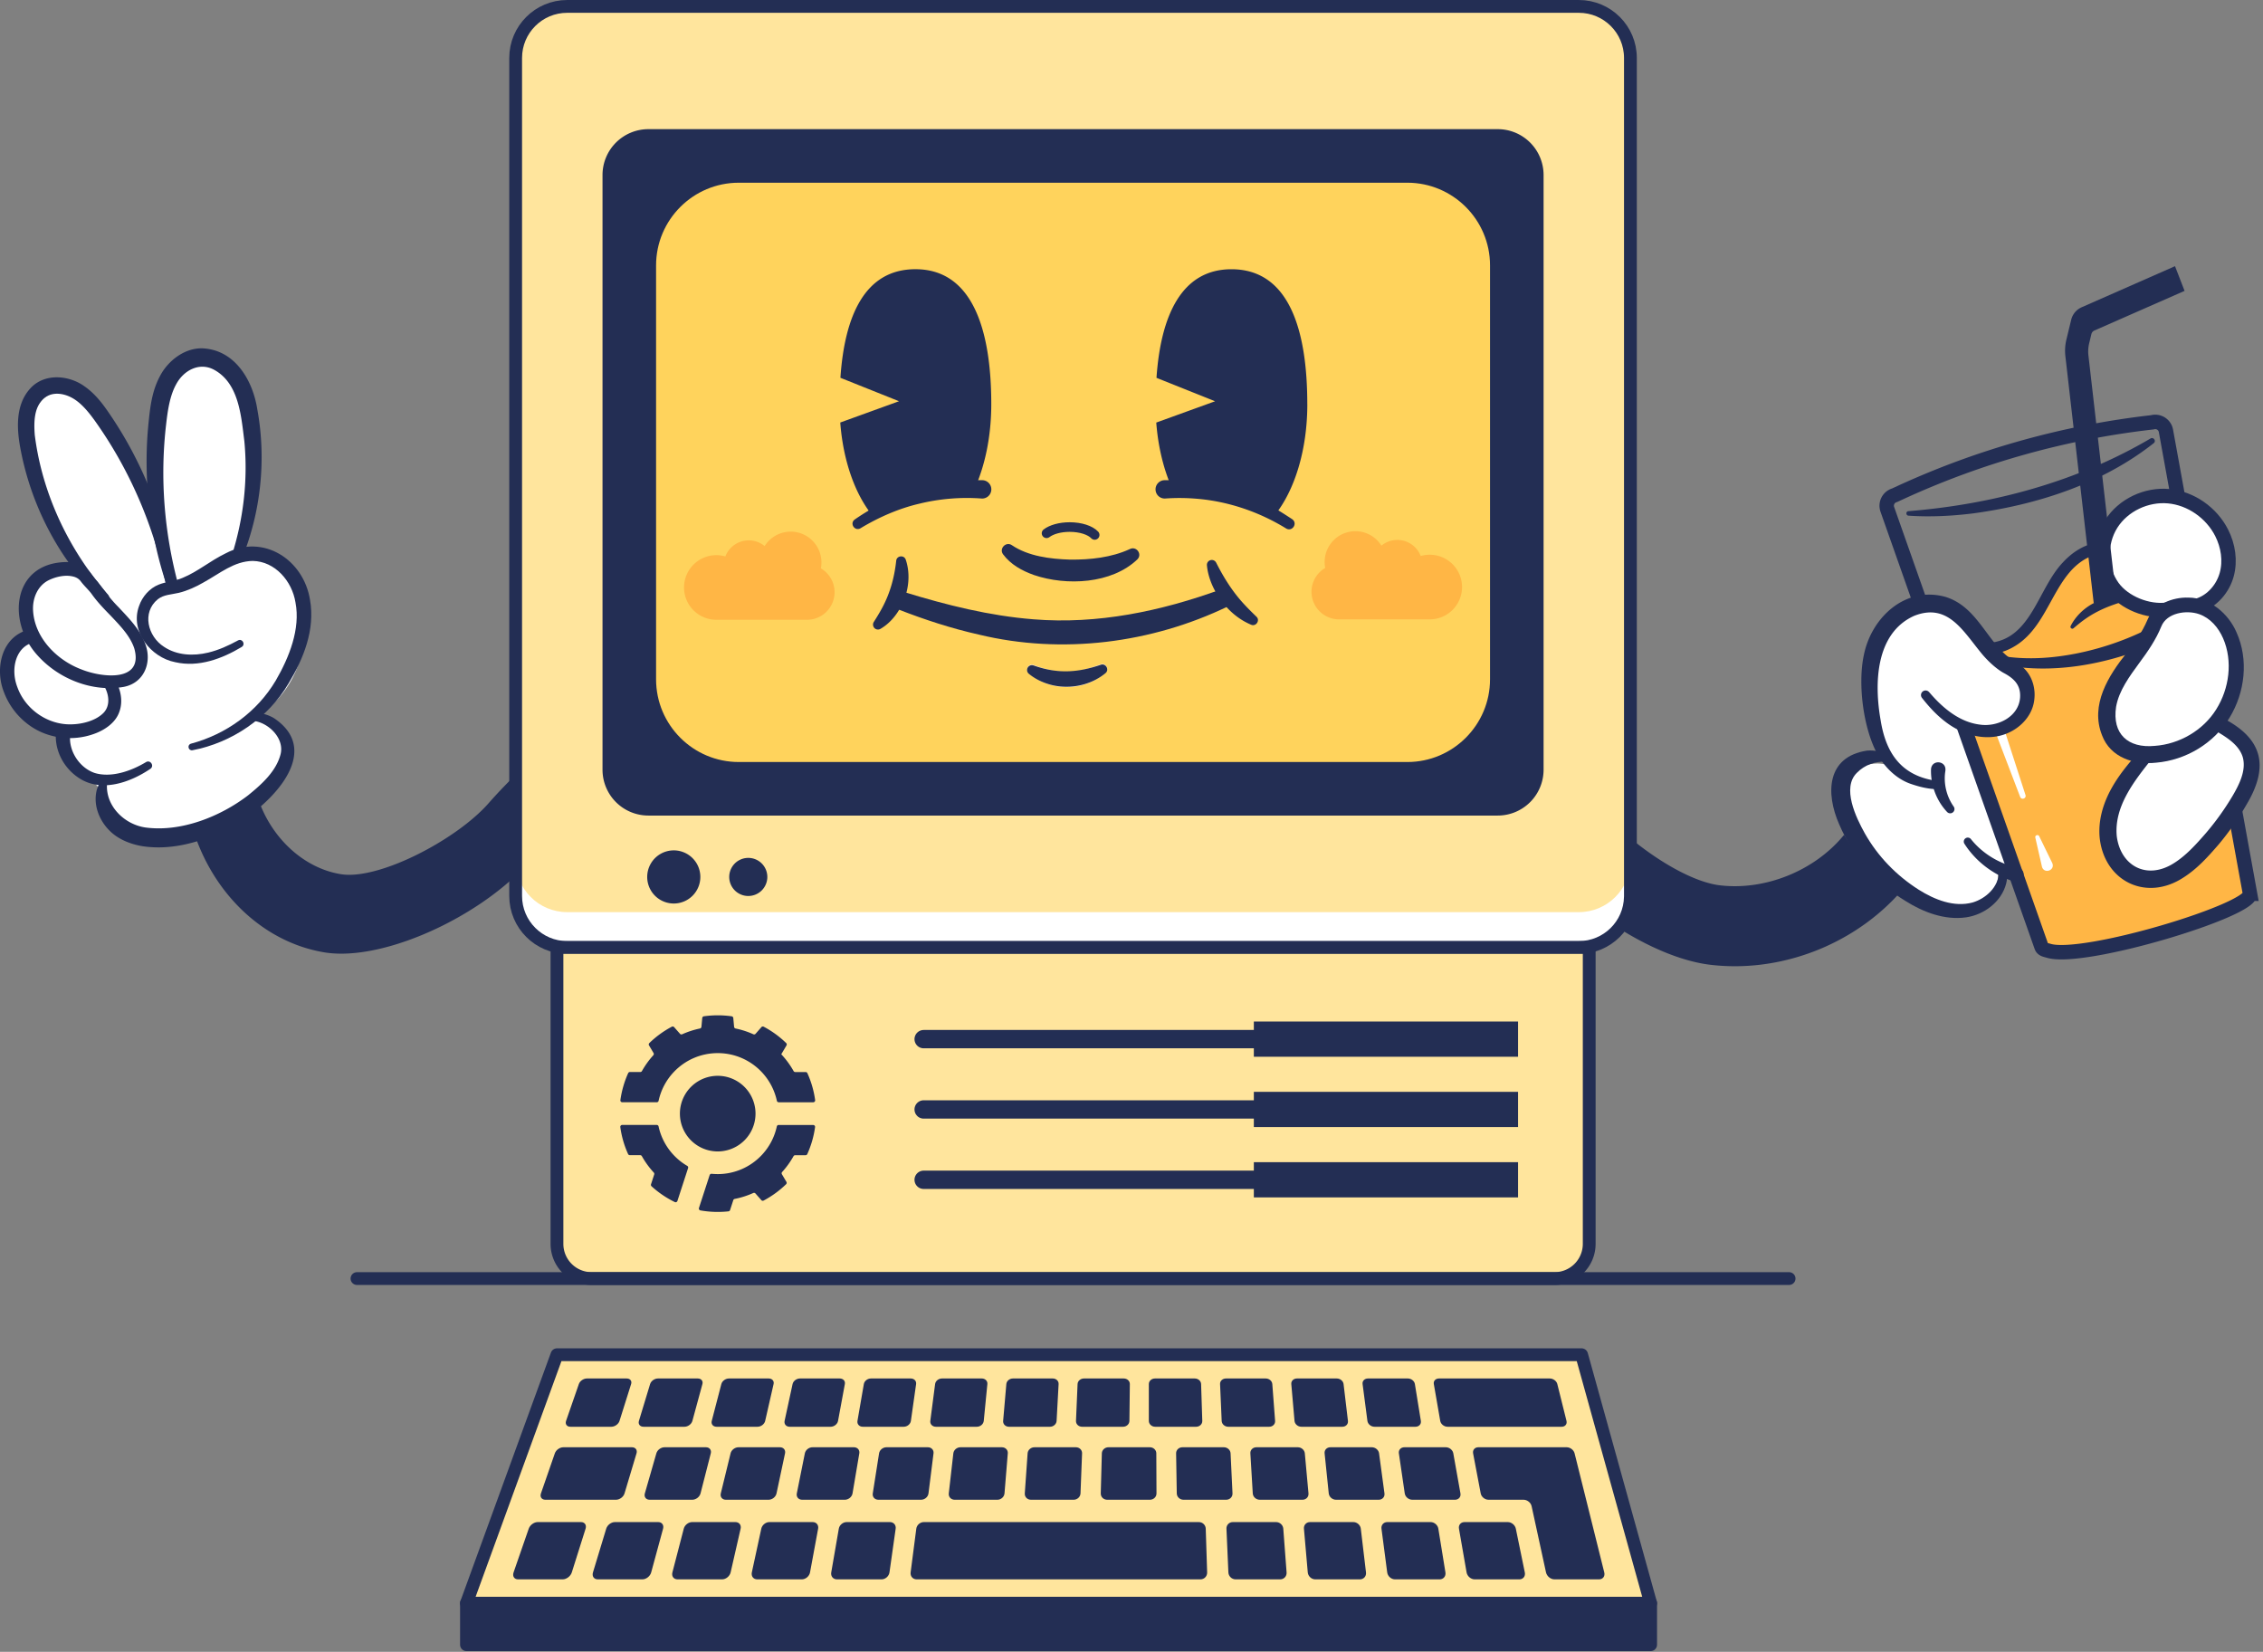
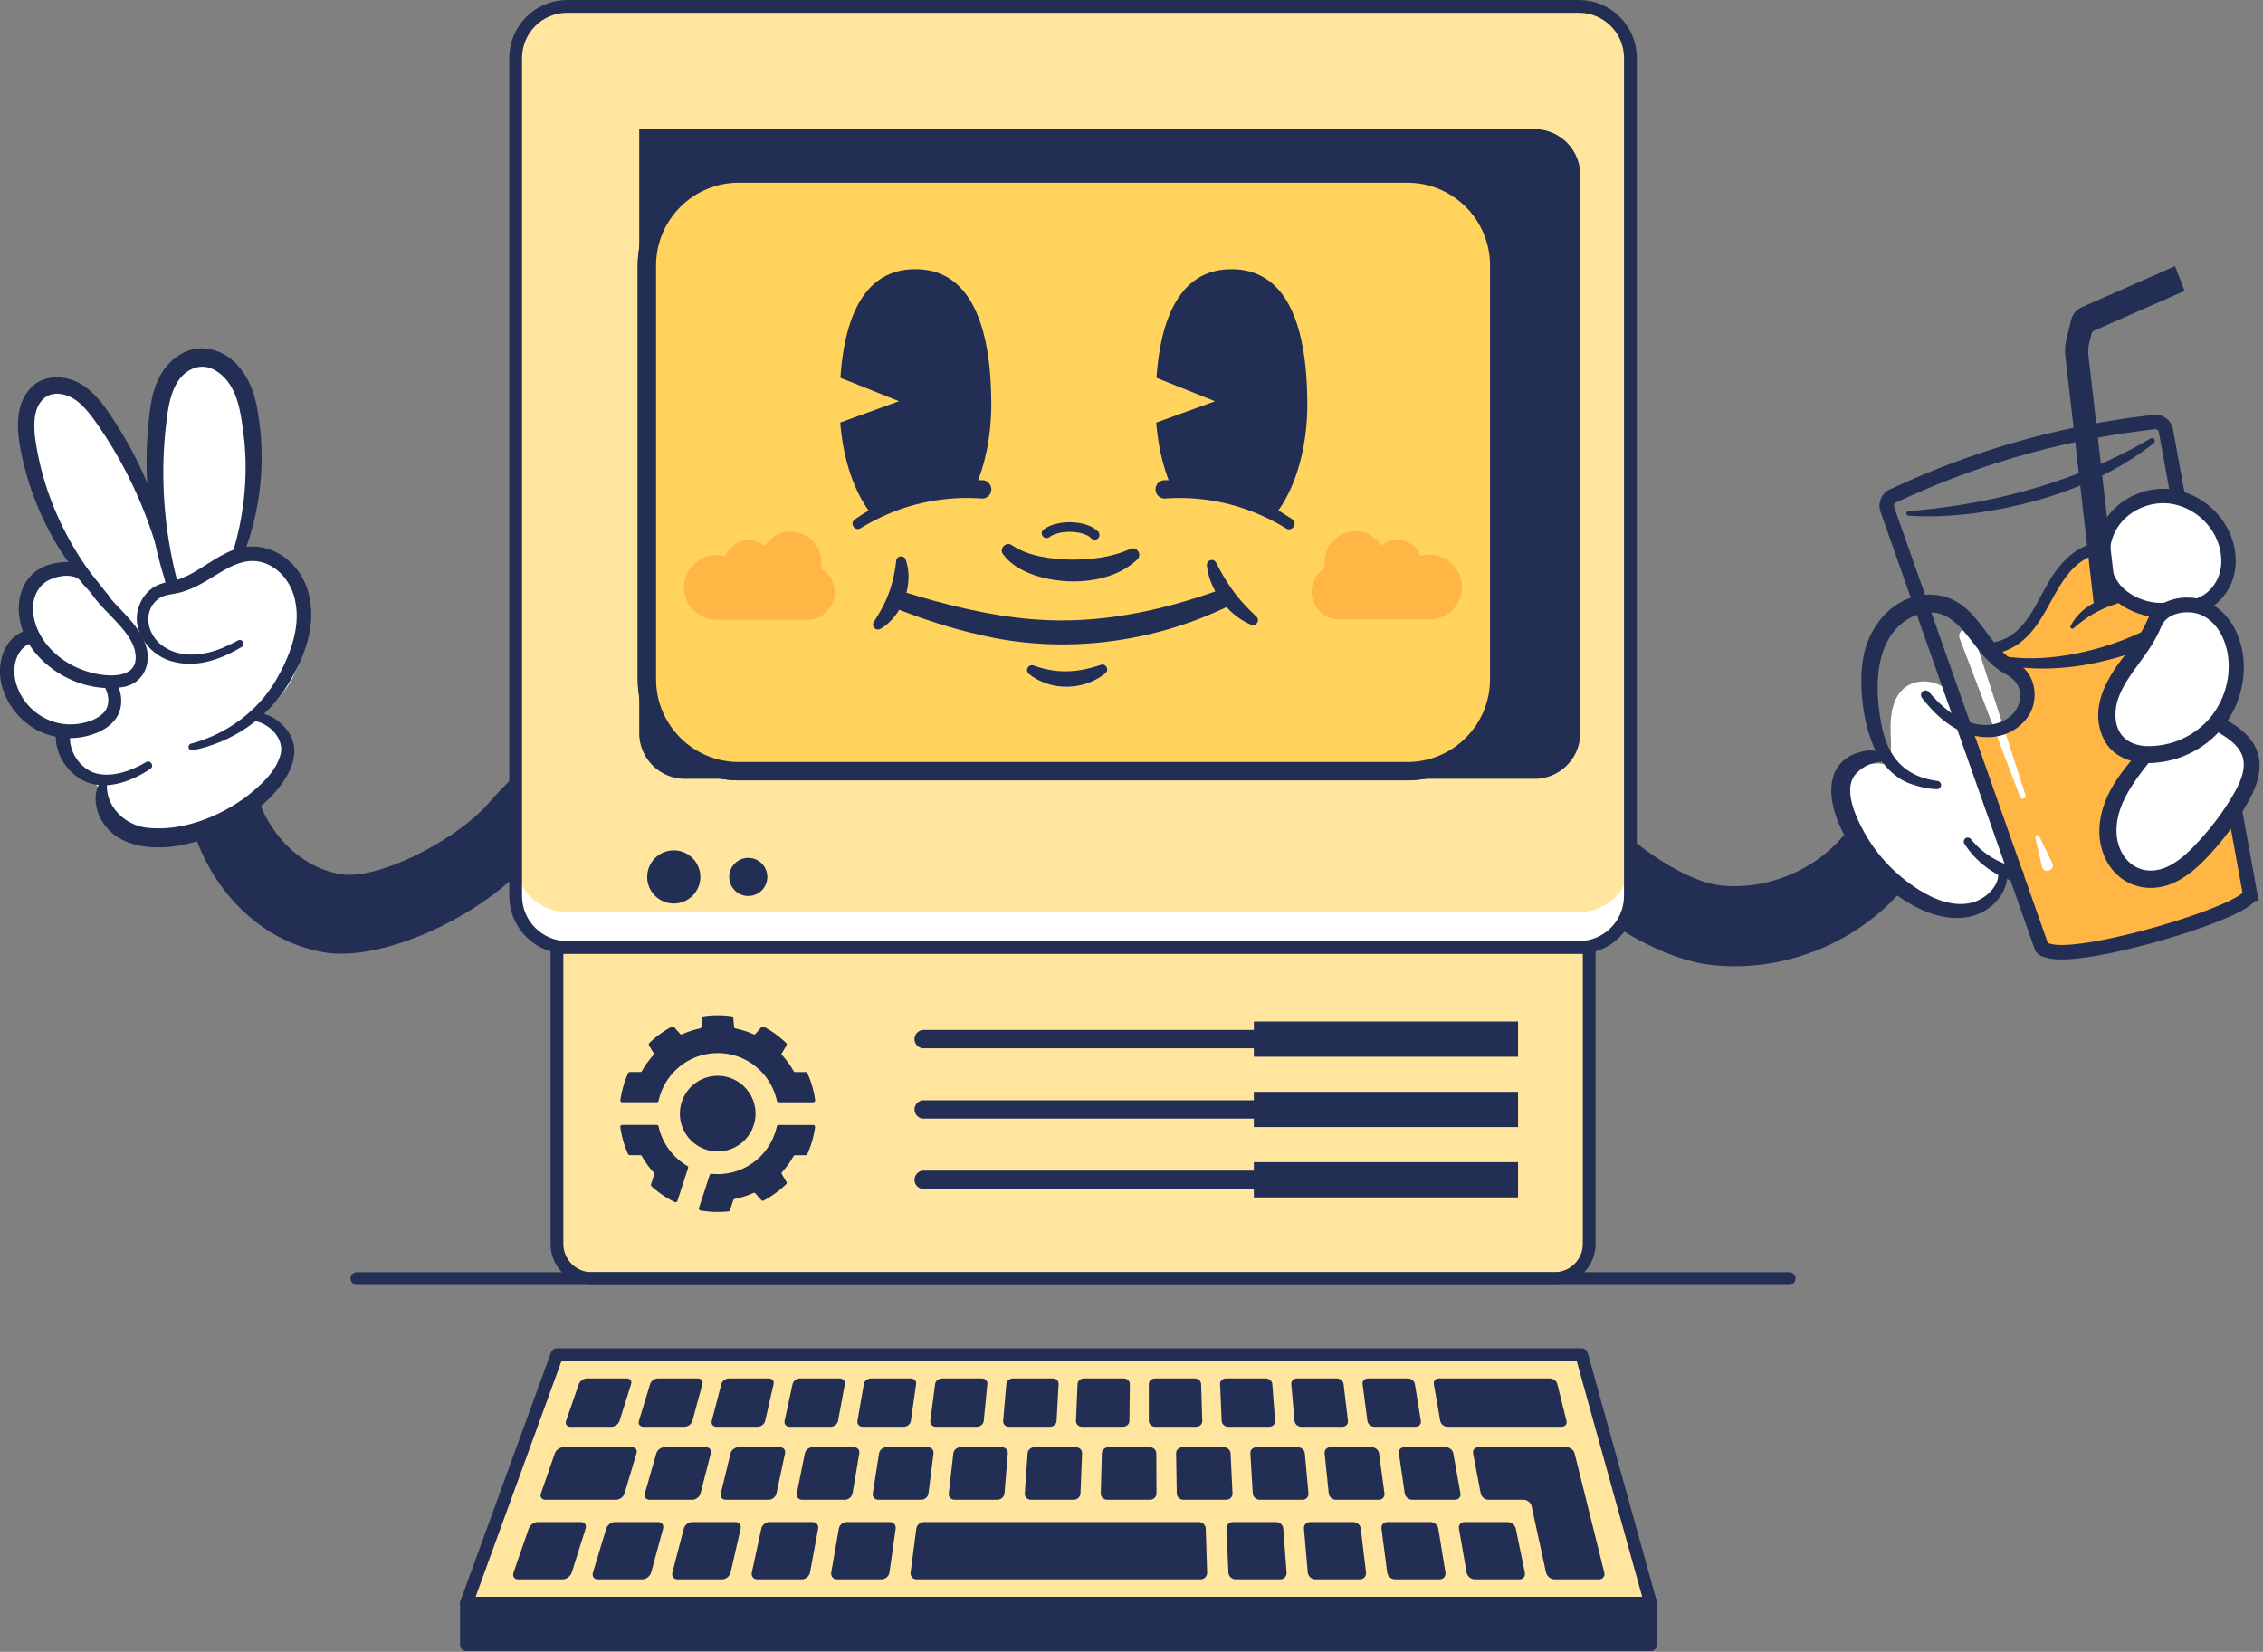
<svg xmlns="http://www.w3.org/2000/svg" width="548" height="400" fill="none" viewBox="0 0 548 400">
  <rect x="0" y="0" width="548" height="400" fill="#808080" stroke="none" />
  <g clip-path="url(#a)">
    <path fill="#FFB645" d="M518.293 155.559c-1.501 1.291-3.469 1.891-5.386 2.39a81.7 81.7 0 0 1-23.485 2.568c-1.175-.045-2.37-.115-3.475-.524s-2.115-1.207-2.517-2.319c2.804-1.29 5.123-3.456 7.091-5.833 1.968-2.383 3.616-5.002 5.437-7.487a68 68 0 0 1 11.902-12.535c.575 5.175 3.802 9.992 8.369 12.49 1.566.856 5.501 2.102 5.699 4.242.096 1.035-.849 2.779-1.271 3.699-.569 1.239-1.316 2.415-2.364 3.316z" />
    <path fill="#FFB645" d="M544.896 217.76c-15.544 7.615-32.743 11.826-50.05 12.228-3.986-18.399-11.838-35.93-17.556-53.569 4.012 1.514 8.951.038 11.481-3.425 2.53-3.469 2.421-8.618-.25-11.979 9.762-1.565 19.524-3.137 29.293-4.702-4.619 2.888-7.526 8.325-7.366 13.768.159 5.443 3.373 10.701 8.152 13.32-3.482 4.798-7.092 9.909-7.66 15.813-.569 5.903 3.213 12.662 9.129 13.077 4.491.32 8.427-2.958 11.27-6.459 2.006-2.478 7.155-11.972 10.535-6.701.798 1.245 3.456 18.412 3.028 18.623z" />
    <path fill="#232E54" d="M460.366 215.824c-10.011 11.411-25.083 18.151-40.243 18.151q-3.002.002-5.973-.352c-17.678-2.114-42.575-21.134-50.254-38.396-2.172-4.894.032-10.618 4.913-12.797 4.893-2.172 10.618.026 12.79 4.913 4.919 11.059 23.817 25.715 34.857 27.038 11.065 1.322 23.063-3.572 30.104-12.229a39.8 39.8 0 0 0 11.966 12.503c.581.403 1.175.767 1.782 1.131.026.013.039.026.064.038zM47.18 202.21c4.588 13.372 14.58 23.536 26.642 27.286q2.387.74 4.861 1.144c14.701 2.351 40.154-9.66 51.392-24.245 3.175-4.134 10.273-22.227 7.034-25.511-3.246-3.284-15.225 9.551-18.783 13.608-7.775 8.868-26.584 18.668-35.758 17.199-9.2-1.47-17.3-9.117-20.33-19.122-3.87 4.006-8.426 7.105-13.23 8.983-.582.243-1.163.441-1.757.639-.026.006-.038.013-.064.019z" />
    <path fill="#FFE59D" d="M394.818 14.036v202.919c0 6.894-5.597 12.484-12.484 12.484H137.352c-6.894 0-12.484-5.597-12.484-12.484V14.036c0-6.893 5.597-12.484 12.484-12.484h244.976c6.893 0 12.483 5.597 12.483 12.484z" />
    <path fill="#fff" d="M394.811 208.394v8.772c-.109 6.798-5.654 12.273-12.484 12.273H137.351c-6.893 0-12.483-5.59-12.483-12.484v-8.561c0 6.9 5.59 12.484 12.477 12.484h244.989c6.887 0 12.477-5.584 12.477-12.484" />
    <path stroke="#232E54" stroke-miterlimit="10" stroke-width="3.099" d="M394.817 14.036v202.919q.001.105-.006.211c-.109 6.798-5.654 12.273-12.484 12.273H137.351c-6.893 0-12.483-5.59-12.483-12.484V14.036c0-6.9 5.59-12.484 12.483-12.484h244.976c6.9 0 12.49 5.584 12.49 12.484Z" />
-     <path fill="#232E54" stroke="#232E54" stroke-miterlimit="10" stroke-width="4.44" d="M362.682 33.496H157.01a8.887 8.887 0 0 0-8.887 8.887v144.002a8.887 8.887 0 0 0 8.887 8.887h205.672a8.887 8.887 0 0 0 8.887-8.887V42.383a8.887 8.887 0 0 0-8.887-8.887Z" />
+     <path fill="#232E54" stroke="#232E54" stroke-miterlimit="10" stroke-width="4.44" d="M362.682 33.496H157.01v144.002a8.887 8.887 0 0 0 8.887 8.887h205.672a8.887 8.887 0 0 0 8.887-8.887V42.383a8.887 8.887 0 0 0-8.887-8.887Z" />
    <path fill="#FAEDE2" stroke="#232E54" stroke-miterlimit="10" stroke-width="4.44" d="M363.04 64.284V164.49c0 12.285-9.973 22.258-22.258 22.258H178.91c-12.285 0-22.258-9.973-22.258-22.258V64.283c0-12.285 9.973-22.258 22.258-22.258h161.872c12.285 0 22.258 9.973 22.258 22.259Z" />
    <path fill="#FFD35C" stroke="#232E54" stroke-miterlimit="10" stroke-width="4.44" d="M363.04 64.284V164.49c0 12.285-9.973 22.258-22.258 22.258H178.91c-12.285 0-22.258-9.973-22.258-22.258V64.283c0-12.285 9.973-22.258 22.258-22.258h161.872c12.285 0 22.258 9.973 22.258 22.259Z" />
    <path fill="#232E54" d="M275.431 135.448c-6.248 5.986-17.204 6.459-25.024 3.807-2.85-1.009-5.635-2.51-7.513-5.034-1.016-1.412.734-3.175 2.146-2.198 3.955 2.677 9.283 3.348 14.075 3.489 4.881.051 10.011-.499 14.438-2.53 1.585-.856 3.131 1.175 1.878 2.466" />
    <path stroke="#232E54" stroke-linecap="round" stroke-miterlimit="10" stroke-width="2.325" d="M253.429 129.136c1.188-.908 3.252-1.508 5.603-1.508 2.683 0 4.996.779 6.05 1.91" />
    <path fill="#232E54" d="M311.393 127.941c-6.51-4-13.997-6.549-21.606-7.168a49 49 0 0 0-7.59-.058 2.213 2.213 0 0 1-2.37-2.057c-.096-1.271.926-2.377 2.197-2.377a52.6 52.6 0 0 1 23.837 5.297c2.178.977 5.008 2.811 7.021 4.127 1.476 1.016.032 3.201-1.489 2.236" />
    <path fill="#232E54" d="M316.575 97.895c0 11.116-3.105 20.929-7.878 26.839-7.538-4.153-16.17-6.357-24.782-6.287-2.063-4.523-3.456-10.069-3.922-16.119l14.247-5.162-14.19-5.673c1.029-15 6.025-26.296 18.151-26.296 13.933 0 18.367 14.643 18.367 32.698zm-78.901 22.82a48.6 48.6 0 0 0-15.116 1.272c-4.919 1.15-9.788 3.283-14.119 5.896-1.431.908-2.818-1.15-1.412-2.121 4.44-3.054 9.436-5.603 14.598-7.142a52.6 52.6 0 0 1 16.221-2.339 2.22 2.22 0 0 1 2.211 2.256 2.23 2.23 0 0 1-2.383 2.185z" />
    <path fill="#232E54" d="M240.044 97.895c0 7.781-1.527 14.943-4.082 20.552-8.612-.07-17.237 2.134-24.782 6.287-4.121-5.118-7.009-13.148-7.705-22.418l14.228-5.156-14.19-5.673c1.01-15.001 5.916-26.296 18.164-26.296 13.806 0 18.367 14.643 18.367 32.697zm-20.712 37.617c1.533 4.561.319 9.845-2.588 13.608-.977 1.265-2.165 2.376-3.552 3.169a1.194 1.194 0 0 1-1.578-1.706c.748-1.182 1.444-2.313 2.057-3.476 1.898-3.546 2.92-7.334 3.355-11.346.147-1.233 1.903-1.412 2.299-.249z" />
    <path fill="#232E54" d="M219.038 143.395c10.26 3.15 20.578 5.731 31.234 6.574 15.499 1.265 30.877-1.961 45.45-7.264l1.712 4.096c-18.566 8.982-40.256 11.729-60.374 6.874-6.695-1.502-13.18-3.629-19.479-6.082l1.457-4.191z" />
    <path fill="#FAEDE2" d="M250.317 161.034c3.929 1.521 8.05 2.205 12.139 1.138 1.348-.326 2.696-.793 4.095-1.304 1.201-.447 2.146 1.131 1.201 1.981-5.015 4.676-13.519 4.702-18.63.179-.99-.856-.012-2.466 1.195-1.994" />
    <path fill="#232E54" d="M250.298 161.143c5.718 2.044 10.586 1.789 16.266-.166 1.226-.422 2.134 1.201 1.143 2.025-3.846 3.207-9.493 4.134-14.215 2.53-1.59-.53-3.085-1.322-4.344-2.364a1.177 1.177 0 0 1 1.15-2.019zm44.203-24.897c1.866 3.687 4.013 7.117 6.83 10.133.926 1.009 1.91 1.967 2.932 2.964.927.875-.102 2.434-1.265 1.949-4.344-1.802-7.749-5.59-9.57-9.884-.6-1.444-1.028-2.964-1.163-4.523a1.183 1.183 0 0 1 2.236-.632z" />
    <path fill="#FFE59D" stroke="#232E54" stroke-miterlimit="10" stroke-width="3.099" d="M134.873 229.439h249.965v71.771a8.403 8.403 0 0 1-8.401 8.401H143.274a8.403 8.403 0 0 1-8.401-8.401z" />
    <path fill="#232E54" d="M163.162 279.737a14.6 14.6 0 0 1-3.68-6.957.46.46 0 0 0-.454-.371h-8.356a.462.462 0 0 0-.46.518c.313 2.3.958 4.491 1.884 6.536a.46.46 0 0 0 .422.268h2.511a.46.46 0 0 1 .402.236 21 21 0 0 0 2.888 3.974.46.46 0 0 1 .102.454l-.773 2.383a.46.46 0 0 0 .128.485 23.9 23.9 0 0 0 5.629 3.821.465.465 0 0 0 .638-.275l.69-2.134 1.891-5.814a.455.455 0 0 0-.21-.543 14.6 14.6 0 0 1-3.252-2.581m25.401-7.328a.47.47 0 0 0-.453.371 14.6 14.6 0 0 1-3.68 6.957 14.6 14.6 0 0 1-10.637 4.575q-.75-.002-1.47-.071a.46.46 0 0 0-.479.32l-1.891 5.814-.696 2.133c-.09.269.083.55.364.601a24.3 24.3 0 0 0 6.785.224.47.47 0 0 0 .389-.32l.773-2.383a.46.46 0 0 1 .352-.307 20.5 20.5 0 0 0 4.485-1.431.46.46 0 0 1 .536.115l1.419 1.61c.14.16.37.205.562.103 2-1.061 3.833-2.396 5.443-3.961a.464.464 0 0 0 .07-.569l-1.092-1.84a.46.46 0 0 1 .057-.543 21 21 0 0 0 2.754-3.827.46.46 0 0 1 .402-.236h2.511a.47.47 0 0 0 .422-.269 23.9 23.9 0 0 0 1.884-6.535.458.458 0 0 0-.46-.518h-8.356zm-29.528-5.487a.47.47 0 0 0 .453-.371 14.6 14.6 0 0 1 3.68-6.957 14.6 14.6 0 0 1 10.637-4.575 14.6 14.6 0 0 1 10.638 4.575 14.67 14.67 0 0 1 3.68 6.957c.044.217.23.371.453.371h8.357a.463.463 0 0 0 .46-.518 23.5 23.5 0 0 0-1.885-6.536.46.46 0 0 0-.422-.268h-2.51a.46.46 0 0 1-.403-.236 21 21 0 0 0-2.984-4.07l1.265-2.14a.47.47 0 0 0-.07-.569 23.8 23.8 0 0 0-5.443-3.961.46.46 0 0 0-.562.102l-1.412 1.61a.46.46 0 0 1-.537.115 20.4 20.4 0 0 0-4.293-1.392.46.46 0 0 1-.371-.409l-.198-2.134a.46.46 0 0 0-.389-.415 24 24 0 0 0-3.367-.237 24 24 0 0 0-3.367.237.46.46 0 0 0-.39.415l-.198 2.134a.46.46 0 0 1-.37.409 20.8 20.8 0 0 0-4.287 1.392.46.46 0 0 1-.537-.115l-1.418-1.61a.46.46 0 0 0-.562-.102 23.8 23.8 0 0 0-5.444 3.961.465.465 0 0 0-.07.569l1.093 1.84a.46.46 0 0 1-.058.543 21 21 0 0 0-2.753 3.82.46.46 0 0 1-.403.237h-2.511a.46.46 0 0 0-.421.268 24 24 0 0 0-1.885 6.536.458.458 0 0 0 .46.517h8.356z" />
    <path fill="#232E54" d="M173.799 278.824a9.155 9.155 0 1 0 0-18.31 9.155 9.155 0 0 0 0 18.31" />
    <path stroke="#232E54" stroke-miterlimit="10" stroke-width="8.529" d="M303.625 251.633h63.983" />
    <path stroke="#232E54" stroke-linecap="round" stroke-miterlimit="10" stroke-width="4.44" d="M223.67 251.633h79.955" />
    <path stroke="#232E54" stroke-miterlimit="10" stroke-width="8.529" d="M303.625 268.659h63.983" />
    <path stroke="#232E54" stroke-linecap="round" stroke-miterlimit="10" stroke-width="4.44" d="M223.67 268.659h79.955" />
    <path stroke="#232E54" stroke-miterlimit="10" stroke-width="8.529" d="M303.625 285.691h63.983" />
    <path fill="#fff" d="M483.512 210.515c1.188 3.208-1.291 6.728-4.293 8.351-4.568 2.466-10.299 2.057-15.033-.071-4.734-2.127-8.618-5.782-12.043-9.685-2.683-3.06-5.2-6.427-6.273-10.356-1.074-3.929-.448-8.536 2.472-11.372 2.357-2.287 6.037-3.099 9.129-2.013.754-3.124.326-6.388.358-9.596.032-3.207.665-6.669 3.003-8.873 3.258-3.067 9.136-2.224 11.8 1.367.933 1.252 1.508 2.728 2.07 4.184a2128 2128 0 0 1 11.532 30.487c1.028 2.779 3.104 6.408 3.207 9.322-.805.121-5.642-1.048-5.935-1.751z" />
    <path stroke="#232E54" stroke-linecap="round" stroke-miterlimit="10" stroke-width="4.44" d="M223.67 285.691h79.955" />
    <path fill="#232E54" d="M163.079 218.789a6.434 6.434 0 1 0-.001-12.867 6.434 6.434 0 0 0 .001 12.867m18.054-1.821a4.613 4.613 0 1 0 0-9.225 4.613 4.613 0 0 0 0 9.225" />
    <path fill="#FAEDE2" d="M488.208 211.787c-4.67-1.208-8.906-4.076-11.704-8.006z" />
    <path fill="#232E54" d="M487.774 213.48c-5.003-1.566-9.321-4.862-12.062-9.136a.97.97 0 0 1 1.571-1.137c2.875 3.59 7.022 6.031 11.36 6.887 2.383.562 1.482 4.044-.876 3.386z" />
    <path fill="#232E54" d="M456.884 184.43c-2.83-.102-5.296.76-7.213 2.696-3.731 3.629-.217 10.874 1.898 14.662 3.137 5.565 7.654 10.222 13.065 13.66 3.833 2.408 8.541 4.318 13.065 3.085 3.213-.952 6.235-3.756 6.344-7.219l1.993-.07c.051.894 0 1.814-.224 2.696-1.124 4.414-5.328 7.577-9.73 8.203-5.187.728-10.388-1.271-14.643-3.961-7.059-4.281-12.815-10.963-16.067-18.566-3.316-7.513-3.06-16.368 6.733-17.85 1.885-.166 3.783.268 5.258 1.22l-.492 1.451z" />
    <path stroke="#232E54" stroke-miterlimit="10" stroke-width="3.495" d="m544.857 216.425-20.361-112.097a2.63 2.63 0 0 0-3.309-2.063 200.1 200.1 0 0 0-60.923 16.981l-1.47.677a2.64 2.64 0 0 0-1.769 3.412l37.329 105.899c.256.722 1.016.78 1.751 1.003 8.433 2.55 49.206-9.806 48.746-13.812z" />
    <path fill="#fff" d="M30.545 200.581c3.807 1.916 8.337 1.878 12.509 1.003 4.99-1.042 9.679-3.188 14.176-5.59 3.75-2.006 7.494-4.274 10.114-7.622.926-1.188 1.712-2.53 1.987-4.012.44-2.377-.492-4.849-1.975-6.76-1.482-1.91-3.469-3.36-5.443-4.759.684.287 1.444-.141 2.038-.582 6.721-4.925 10.58-13.64 9.302-21.875s-7.839-15.499-15.99-17.217c5.212-11.794 5.41-25.709.53-37.636-.984-2.403-2.211-4.792-4.172-6.491-1.962-1.7-4.805-2.588-7.226-1.649-2.332.908-3.776 3.227-4.817 5.501-4.709 10.28-4.472 22.175-2.383 33.285-1.648-2.491-3.297-4.976-4.939-7.468-2.293-3.469-4.593-6.945-6.459-10.663-1.693-3.373-3.066-7.008-5.647-9.762-2.581-2.76-6.843-4.414-10.197-2.683-3.673 1.897-4.555 6.746-4.382 10.874.651 15.569 9.953 29.484 20.648 40.817 2.012 2.134 4.114 4.249 5.488 6.843 1.374 2.593 1.93 5.801.696 8.465s-4.612 4.376-7.27 3.137c1.227 2.542.192 5.762-1.872 7.685s-4.938 2.754-7.743 3.048c-.403.044-.837.089-1.144.357-.338.301-.421.793-.453 1.246-.217 2.805.504 5.725 2.236 7.948 2.166 2.785 5.238 2.651 6.312 6.069 1.156 3.686 2.376 6.619 6.075 8.484zm458.653-7.603-14.662-38.396a1.748 1.748 0 1 1 3.297-1.163l12.656 39.106c.255.818-.959 1.284-1.291.453m5.271 16.879-1.603-7.027c-.134-.569.69-.857.939-.333l3.156 6.479c.786 1.795-1.981 2.772-2.498.881zm42.511-34.659c3.207 1.795 6.67 3.885 7.864 7.366 1.246 3.655-.434 7.622-2.37 10.964a66.3 66.3 0 0 1-9.513 12.649c-1.948 2.032-4.063 3.968-6.567 5.258s-5.456 1.898-8.178 1.176c-3.884-1.029-6.721-4.696-7.507-8.638-.779-3.942.25-8.075 2.083-11.647 1.84-3.577 4.44-6.689 7.028-9.768" />
    <path fill="#232E54" d="M537.836 173.671c9.928 4.907 11.851 11.634 6.209 21.102a68 68 0 0 1-6.733 9.654c-2.652 3.066-5.29 6.031-8.823 8.228-8.906 5.623-18.853.71-20.029-9.685-.434-4.28.844-8.484 2.888-12.132 1.993-3.571 4.613-6.549 7.13-9.404l2.677 2.249c-4.389 5.481-9.27 11.685-8.561 18.853.932 7.155 7.245 10.592 13.716 6.555 2.984-1.828 5.514-4.651 7.839-7.322a64.6 64.6 0 0 0 6.459-9.002c1.655-2.811 3.322-6.152 2.524-9.295-.882-3.182-4.166-5.073-7.015-6.753l1.706-3.048z" />
-     <path fill="#fff" d="M466.301 168.311c2.012 2.454 4.268 4.747 6.976 6.389s5.91 2.607 9.06 2.262c3.149-.345 6.209-2.121 7.704-4.92s1.15-6.58-1.118-8.791c-1.028-1.003-2.357-1.641-3.539-2.466-5.462-3.788-7.864-11.404-14.036-13.882-3.884-1.566-8.523-.556-11.826 2.018-3.302 2.575-5.353 6.523-6.229 10.612-.875 4.095-.67 8.35-.089 12.497.473 3.36 1.201 6.733 2.754 9.749 1.558 3.015 4.024 5.667 7.193 6.88 1.911.735 3.891 1.329 5.935 1.444" />
    <path fill="#232E54" d="M467.157 167.602c3.188 3.75 7.252 7.213 12.19 7.852 4.325.683 9.481-1.859 9.826-6.51.217-3.105-1.533-4.722-4.121-6.07-1.833-1.086-3.533-2.702-4.9-4.274-4.689-5.558-8.312-12.752-16.617-9.474-9.417 4.236-9.698 16.438-8.12 25.312 1.31 8.203 5.219 13.557 13.748 14.675.55.058.946.556.882 1.099a1.004 1.004 0 0 1-1.009.888c-2.121-.038-4.147-.543-6.121-1.208-3.475-1.124-6.286-3.846-8.075-6.906-3.623-6.248-5.015-17.313-3.495-24.366 1.821-9.079 10.011-16.752 19.716-14.094 7.206 2.198 9.628 9.596 14.649 14.055 1.566 1.342 3.508 2.109 4.913 3.789 1.623 1.884 2.281 4.497 2.013 6.9-.441 4.791-4.747 8.401-9.309 9.078-4.331.703-8.797-.933-12.145-3.501-2.236-1.68-4.088-3.725-5.75-5.833a1.11 1.11 0 0 1 1.719-1.405zM17.013 177.869c-.505 3.871 2.204 8.075 5.948 9.321 4.038 1.201 8.817-.492 12.394-2.639 1.06-.638 2.077.901 1.067 1.623-4.791 3.233-11.608 5.731-16.994 2.422-3.763-2.294-6.19-6.549-5.897-11.066.23-2.357 3.706-2.025 3.482.339" />
    <path fill="#232E54" d="M25.932 189.618c-.518 5.462 4.172 10.081 9.398 10.777 8.535 1.106 17.965-2.619 24.718-7.781 3.258-2.639 6.83-5.801 7.896-9.986.978-3.903-3.047-7.807-6.83-8.094l.084-1.993a10.1 10.1 0 0 1 5.104 1.335c13.136 8.746-2.868 23.05-12.042 27.312-6.095 2.868-12.906 4.74-19.671 3.737-2.665-.434-5.437-1.444-7.533-3.284-2.804-2.466-4.536-6.408-3.673-10.132a7.2 7.2 0 0 1 1.143-2.492l1.412.601z" />
    <path fill="#fff" d="M58.086 155.879c-2.753 1.571-5.686 2.907-8.803 3.475s-6.453.326-9.27-1.124c-2.818-1.45-5.041-4.198-5.437-7.341s1.277-6.555 4.184-7.813c1.323-.575 2.786-.697 4.185-1.035 6.459-1.585 11.423-7.839 18.067-7.954 4.185-.07 8.159 2.53 10.325 6.114s2.67 7.999 2.025 12.138c-.646 4.14-2.358 8.037-4.383 11.705-4.798 8.695-12.854 14.592-22.546 16.853" />
    <path fill="#232E54" d="M58.533 156.664c-4.74 2.843-10.42 4.99-16.08 3.693-5.948-1.131-11.033-7.526-8.778-13.614.76-2.249 2.53-4.306 4.804-5.194 1.968-.767 3.916-.799 5.788-1.636 3.719-1.539 6.574-4.082 10.388-5.922 9.13-4.83 18.866 1.54 20.419 11.276 1.271 7.187-1.565 14.215-5.194 20.227-4.945 8.407-13.768 14.381-23.268 16.182-1.022.173-1.367-1.29-.37-1.59 8.541-2.281 16.035-7.705 20.533-15.289 3.277-5.641 6.005-12.541 4.779-18.898-.818-5.168-4.939-9.972-10.357-10.068-4.542.076-7.922 3.015-11.915 5.213-1.82 1.054-3.871 2-5.973 2.511-1.814.434-3.629.409-5.092 1.552-3.916 3.188-2.453 9.002 1.495 11.519 3.111 2.083 7.098 2.281 10.727 1.399 2.485-.594 4.88-1.68 7.194-2.945 1.04-.556 1.903.965.9 1.578z" />
    <path fill="#fff" d="M524.796 147.637c-4.67.62-10.413-1.648-13.18-5.462-3.181-4.389-3.264-10.727-.364-15.307 2.894-4.581 8.523-7.213 13.915-6.709s10.362 4.019 12.816 8.849c1.584 3.118 2.159 6.81 1.22 10.177s-3.495 6.331-6.823 7.411" />
    <path stroke="#232E54" stroke-miterlimit="10" stroke-width="3.495" d="M524.796 147.637c-4.67.62-10.413-1.648-13.18-5.462-3.181-4.389-3.264-10.727-.364-15.307 2.894-4.581 8.523-7.213 13.915-6.709s10.362 4.019 12.816 8.849c1.584 3.118 2.159 6.81 1.22 10.177s-3.495 6.331-6.823 7.411" />
    <path fill="#fff" d="M516.542 159.29c-2.421 3.239-4.919 6.581-5.941 10.497s-.211 8.606 3.028 11.033c1.981 1.489 4.574 1.93 7.053 1.891 5.891-.089 11.698-2.772 15.589-7.2 3.891-4.427 5.801-10.528 5.13-16.387-.498-4.325-2.517-8.663-6.172-11.039-3.462-2.249-8.298-2.147-11.653.313-1.482 1.086-1.916 2.74-2.715 4.331-1.182 2.345-2.753 4.466-4.319 6.561" />
    <path fill="#232E54" d="M518.101 160.46c-2.408 3.296-4.989 6.759-5.679 10.707-.984 6.536 2.874 10.075 9.372 9.449 5.948-.415 11.704-3.744 14.866-8.823 3.176-5.015 4.076-11.71 1.681-17.218-1.15-2.625-3.099-4.9-5.789-5.852-3.072-1.073-7.845-.351-9.174 2.965-1.265 3.162-3.315 6.139-5.277 8.772m-3.124-2.339c2.051-2.677 3.731-4.951 5.047-8.024 1.559-3.776 6.095-5.52 9.922-5.386 5.175.013 9.666 3.846 11.634 8.401 2.983 6.632 2.063 14.56-1.687 20.687-3.763 6.204-10.586 10.28-17.786 10.887-5.226.568-11.021-1.17-13.078-6.619-2.945-7.373 1.553-14.451 5.942-19.952z" />
    <path fill="#fff" d="M18.898 159.137c2.55 1.457 5.175 2.958 6.983 5.271s2.626 5.666 1.169 8.216c-.888 1.565-2.485 2.606-4.146 3.296-3.949 1.642-8.587 1.533-12.452-.294-3.865-1.821-6.9-5.334-8.146-9.423-.92-3.022-.824-6.491.92-9.13 1.655-2.498 4.9-3.827 7.846-3.156 1.297.294 2.063 1.272 3.054 2.096 1.463 1.22 3.117 2.178 4.766 3.118z" />
    <path fill="#232E54" d="M19.626 157.859c2.9 1.674 5.955 3.393 7.954 6.331 1.56 2.32 2.339 5.463 1.304 8.223-.971 2.766-3.808 4.529-6.319 5.373-5.015 1.75-10.81 1.073-15.211-1.981a17.4 17.4 0 0 1-6.421-8.254c-2.025-5.092-.888-12.247 4.657-14.611 2.645-1.188 6.306-1.259 8.472.926 1.718 1.719 3.443 2.754 5.564 3.993m-1.463 2.549c-1.393-.779-2.836-1.59-4.223-2.613-1.214-.76-1.98-2.031-3.303-2.338-6.248-.767-8.44 5.731-6.446 10.899 1.904 5.392 7.36 9.219 13.123 9.047 2.65-.051 5.794-.863 7.66-2.684 1.878-1.82 1.43-4.791.076-6.874-1.59-2.434-4.318-3.967-6.887-5.443z" />
    <path fill="#fff" d="M27.67 147.976c2.35 2.466 4.772 5.002 5.967 7.916 1.2 2.913.875 6.337-1.713 8.024-1.584 1.028-3.782 1.271-5.915 1.163-5.08-.256-10.3-2.422-14.011-5.808-3.706-3.386-5.846-7.935-5.744-12.221.077-3.169 1.464-6.293 4.422-7.922 2.798-1.546 7.89-2.313 10.055.607 1.272 1.712 1.872 2.082 2.69 3.271 1.207 1.763 2.734 3.373 4.249 4.97" />
    <path fill="#232E54" d="M28.685 147.011c2.543 2.728 5.258 5.405 6.568 9.123 1.559 4.383-.39 9.27-5.316 10.203-7.596 1.316-15.722-1.923-20.827-7.609-7.475-8.158-6.184-22.424 6.964-22.629 1.884.013 4.05.633 5.411 2.102.773.895 1.297 1.744 2.147 2.652 1.61 2.14 3.11 4.21 5.053 6.158m-2.025 1.936c-1.546-1.578-3.214-3.322-4.523-5.194-.786-1.029-1.783-1.904-2.594-3.003-.383-.498-.837-.811-1.438-1.028-2.018-.665-4.51-.122-6.395.818-2.651 1.373-3.878 4.401-3.699 7.34.37 6.504 5.693 11.96 11.692 14.215 4.893 1.993 15.154 3.207 12.815-5.079-1.022-3.105-3.577-5.654-5.858-8.069m435.488-25.165c20.521-1.655 40.824-7.136 58.611-17.595.702-.434 1.456.575.792 1.118-12.439 9.826-28.123 14.886-43.674 17.007-5.219.652-10.49.914-15.729.562-.638-.051-.702-1.035 0-1.098zm20.08 31.841c9.768-1.309 11.321-13.167 17.333-19.453 2.293-2.498 5.437-4.543 8.918-4.83l.23 2.836c-2.651.198-5.143 1.802-7.097 3.904-5.169 5.673-6.926 14.681-14.215 18.681-1.521.856-3.233 1.418-4.99 1.539l-.185-2.677zm3.674 3.399c5.583.747 11.295.326 16.828-.76a69 69 0 0 0 16.022-5.277l1.591 3.603c-10.982 4.376-23.05 6.587-34.786 4.51l.345-2.082zm15.512-7.417c2.287-4.543 7.711-7.635 12.803-6.855.453.07.492.747.057.869-1.162.376-2.268.728-3.347 1.143-2.147.824-4.172 1.853-6.051 3.188-.945.665-1.846 1.406-2.766 2.191-.345.313-.907-.121-.69-.53z" />
    <path fill="#232E54" d="m507.17 80.038 21.837-9.602-2.313-5.98-22.61 9.953a4.44 4.44 0 0 0-2.53 3.022l-1.156 4.773a11.6 11.6 0 0 0-.249 4.089l6.855 59.728 5.532-.633-6.81-59.294a8.6 8.6 0 0 1 .185-2.99l.531-2.197a1.29 1.29 0 0 1 .728-.87" />
    <path stroke="#232E54" stroke-linecap="round" stroke-miterlimit="10" stroke-width="3.099" d="M86.446 309.611h346.793" />
    <path fill="#232E54" d="M56.068 134.726c2.887-8.983 3.999-18.508 3.104-27.887-.779-6.152-1.31-13.985-7.29-17.275-3.551-1.961-7.436.096-9.244 3.54-1.526 2.753-2.038 6.388-2.408 9.646-1.514 12.957-.473 26.117 2.913 38.767.422 1.642-1.974 2.421-2.575.792-3.194-9.263-4.9-19.083-5.053-28.941a92 92 0 0 1 .466-11.084c.403-3.89.83-7.647 2.805-11.302 1.974-3.75 6.248-7.04 10.816-6.593 7.57.684 11.647 7.96 12.7 14.7 2.243 12.222.863 25.115-3.858 36.512-.632 1.463-2.85.658-2.37-.875z" />
    <path fill="#232E54" d="M40.134 141.332c-2.996-14.273-8.849-27.855-17.326-39.668-1.4-1.917-2.856-3.667-4.581-4.843-2.402-1.635-5.597-2.185-7.769-.23-2.21 2.172-2.274 5.559-2.044 8.702 1.559 12.496 6.714 24.475 14.298 34.499a104 104 0 0 0 3.45 4.217c.409.46.358 1.175-.122 1.571a1.104 1.104 0 0 1-1.47-.057c-3.59-3.489-6.771-7.418-9.525-11.621a70.1 70.1 0 0 1-9.928-24.399c-1.067-5.2-1.648-11.685 2.62-15.857 3.475-3.316 9.09-2.722 12.732-.09 2.345 1.636 4.05 3.776 5.501 5.853 8.593 12.317 14.285 26.711 16.298 41.559.16 1.354-1.827 1.718-2.128.364z" />
    <path fill="#FFB645" d="M354.044 142.149a7.833 7.833 0 0 1-7.832 7.833h-21.939a6.678 6.678 0 0 1-3.361-12.452 7.3 7.3 0 0 1-.14-1.444 7.4 7.4 0 0 1 1.661-4.689 8 8 0 0 1 1.099-1.105 7.438 7.438 0 0 1 10.988 1.84 6.02 6.02 0 0 1 3.859-1.387 6.06 6.06 0 0 1 5.654 3.898 8 8 0 0 1 2.179-.313 7.833 7.833 0 0 1 7.832 7.832zm-188.403.103a7.833 7.833 0 0 0 7.832 7.832h21.939a6.677 6.677 0 0 0 3.361-12.451c.095-.467.14-.952.14-1.444 0-1.776-.62-3.412-1.661-4.69a8 8 0 0 0-1.099-1.105 7.44 7.44 0 0 0-10.988 1.84 6 6 0 0 0-3.859-1.386 6.06 6.06 0 0 0-5.654 3.897 8 8 0 0 0-2.179-.313 7.833 7.833 0 0 0-7.832 7.832z" />
    <path fill="#FFE59D" stroke="#232E54" stroke-linejoin="round" stroke-width="3.099" d="M399.711 388.218H112.959l21.913-60.163h248.126z" />
    <path fill="#232E54" d="M151.765 333.805h-9.635c-.824 0-1.699.601-1.955 1.342l-3.098 8.931c-.269.78.198 1.419 1.041 1.419h9.922c.843 0 1.731-.633 1.98-1.419l2.811-8.931c.237-.741-.242-1.342-1.066-1.342m17.198 0h-9.634c-.825 0-1.668.601-1.898 1.342l-2.709 8.931c-.236.78.256 1.419 1.106 1.419h9.921c.844 0 1.706-.633 1.917-1.419l2.428-8.931c.204-.741-.301-1.342-1.125-1.342zm17.192 0h-9.634c-.824 0-1.642.601-1.84 1.342l-2.326 8.931c-.204.78.32 1.419 1.163 1.419h9.922c.843 0 1.674-.633 1.852-1.419l2.038-8.931c.173-.741-.357-1.342-1.181-1.342zm17.192 0h-9.634c-.824 0-1.616.601-1.783 1.342l-1.935 8.931c-.166.78.377 1.419 1.226 1.419h9.922c.843 0 1.648-.633 1.795-1.419l1.649-8.931c.14-.741-.416-1.342-1.24-1.342m17.192 0h-9.634c-.824 0-1.591.601-1.719 1.342l-1.546 8.931c-.134.78.441 1.419 1.284 1.419h9.922c.843 0 1.623-.633 1.731-1.419l1.265-8.931c.102-.741-.479-1.342-1.297-1.342zm17.199 0h-9.634c-.825 0-1.566.601-1.661 1.342l-1.163 8.931c-.102.78.505 1.419 1.348 1.419h9.922c.843 0 1.597-.633 1.673-1.419l.876-8.931c.07-.741-.537-1.342-1.355-1.342zm17.192 0h-9.634c-.825 0-1.54.601-1.604 1.342l-.773 8.931c-.07.78.562 1.419 1.412 1.419h9.922c.843 0 1.565-.633 1.609-1.419l.486-8.931c.038-.741-.594-1.342-1.412-1.342zm17.192 0h-9.634c-.825 0-1.514.601-1.546 1.342l-.384 8.931c-.032.78.626 1.419 1.47 1.419h9.921c.844 0 1.54-.633 1.546-1.419l.103-8.931c.006-.741-.652-1.342-1.476-1.342m17.199 0h-9.635c-.824 0-1.488.601-1.488 1.342v8.931c0 .78.69 1.419 1.533 1.419h9.922c.843 0 1.514-.633 1.488-1.419l-.287-8.931c-.026-.741-.709-1.342-1.533-1.342m17.191 0h-9.634c-.824 0-1.463.601-1.431 1.342l.39 8.931c.032.78.747 1.419 1.59 1.419h9.922c.843 0 1.482-.633 1.425-1.419l-.677-8.931c-.058-.741-.767-1.342-1.591-1.342zm17.192 0h-9.634c-.824 0-1.437.601-1.374 1.342l.78 8.931c.07.78.811 1.419 1.655 1.419h9.921c.844 0 1.457-.633 1.361-1.419l-1.06-8.931c-.09-.741-.825-1.342-1.649-1.342m17.199 0h-9.634c-.824 0-1.412.601-1.31 1.342l1.169 8.931c.103.78.869 1.419 1.719 1.419h9.922c.843 0 1.431-.633 1.303-1.419l-1.45-8.931c-.122-.741-.882-1.342-1.706-1.342zm18.681 0h-11.123c-.824 0-1.386.601-1.252 1.342l1.552 8.931c.134.78.933 1.419 1.776 1.419h27.619c.843 0 1.373-.633 1.182-1.419l-2.224-8.931c-.185-.741-1.003-1.342-1.82-1.342zm-206.561 16.656h-16.604c-.856 0-1.776.651-2.057 1.463l-3.367 9.711c-.294.849.179 1.539 1.067 1.539h17.115c.882 0 1.808-.69 2.057-1.539l2.907-9.711c.243-.805-.255-1.463-1.111-1.463zm4.274 12.713h10.349c.882 0 1.777-.69 1.994-1.539l2.485-9.711c.204-.805-.319-1.463-1.176-1.463h-10.036c-.856 0-1.738.651-1.968 1.463l-2.792 9.711c-.243.849.275 1.539 1.156 1.539zm18.47 0h10.349c.882 0 1.745-.69 1.923-1.539l2.064-9.711c.173-.805-.383-1.463-1.239-1.463h-10.037c-.856 0-1.712.651-1.91 1.463l-2.371 9.711c-.204.849.339 1.539 1.221 1.539m18.47 0h10.35c.881 0 1.712-.69 1.859-1.539l1.642-9.711c.134-.805-.448-1.463-1.304-1.463h-10.036c-.856 0-1.681.651-1.847 1.463l-1.948 9.711c-.173.849.409 1.539 1.29 1.539zm18.463 0h10.35c.882 0 1.687-.69 1.789-1.539l1.22-9.711c.102-.805-.511-1.463-1.367-1.463h-10.037c-.856 0-1.655.651-1.782 1.463l-1.527 9.711c-.134.849.472 1.539 1.354 1.539m18.47 0h10.35c.881 0 1.654-.69 1.725-1.539l.798-9.711c.064-.805-.575-1.463-1.431-1.463h-10.036c-.857 0-1.623.651-1.719 1.463l-1.105 9.711c-.096.849.543 1.539 1.424 1.539zm18.47 0h10.35c.881 0 1.622-.69 1.661-1.539l.377-9.711c.032-.805-.639-1.463-1.495-1.463h-10.037c-.856 0-1.597.651-1.655 1.463l-.683 9.711c-.058.849.607 1.539 1.488 1.539zm18.47 0h10.35c.881 0 1.597-.69 1.59-1.539l-.044-9.711c0-.805-.703-1.463-1.559-1.463H268.41c-.856 0-1.565.651-1.591 1.463l-.262 9.711c-.025.849.671 1.539 1.559 1.539zm18.469 0h10.35c.882 0 1.565-.69 1.527-1.539l-.466-9.711c-.039-.805-.767-1.463-1.623-1.463H286.33c-.856 0-1.539.651-1.527 1.463l.16 9.711c.013.849.741 1.539 1.623 1.539zm18.471 0h10.349c.882 0 1.534-.69 1.457-1.539l-.888-9.711c-.077-.805-.831-1.463-1.687-1.463h-10.036c-.856 0-1.515.651-1.463 1.463l.581 9.711c.051.849.805 1.539 1.693 1.539zm18.463 0h10.35c.881 0 1.507-.69 1.392-1.539l-1.309-9.711c-.109-.805-.895-1.463-1.751-1.463h-10.037c-.856 0-1.482.651-1.399 1.463l1.003 9.711c.09.849.876 1.539 1.757 1.539zm18.47 0h10.349c.882 0 1.476-.69 1.323-1.539l-1.731-9.711c-.147-.805-.952-1.463-1.808-1.463h-10.037c-.856 0-1.457.651-1.335 1.463l1.424 9.711c.122.849.939 1.539 1.828 1.539zm14.732-11.25 1.846 9.711c.16.849 1.01 1.539 1.891 1.539h8.497c.882 0 1.751.697 1.936 1.553l3.488 16.042c.205.926 1.112 1.68 2.038 1.68h10.816c.92 0 1.483-.754 1.253-1.68l-4.383-17.595-2.805-11.25c-.204-.805-1.06-1.463-1.916-1.463h-21.383c-.856 0-1.425.651-1.272 1.463zm-231.272 30.525h10.816c.92 0 1.91-.754 2.204-1.68l3.342-10.599c.274-.882-.224-1.591-1.118-1.591h-10.478c-.894 0-1.865.709-2.172 1.591l-3.674 10.599c-.319.926.166 1.68 1.086 1.68zm19.3 0h10.816c.92 0 1.879-.754 2.128-1.68l2.881-10.599c.236-.882-.294-1.591-1.188-1.591h-10.478c-.894 0-1.833.709-2.102 1.591l-3.213 10.599c-.281.926.236 1.68 1.162 1.68zm19.307 0h10.816c.92 0 1.84-.754 2.058-1.68l2.421-10.599c.198-.882-.364-1.591-1.259-1.591h-10.477c-.895 0-1.802.709-2.032 1.591l-2.753 10.599c-.243.926.313 1.68 1.233 1.68zm19.307 0h10.816c.92 0 1.808-.754 1.98-1.68l1.962-10.599c.159-.882-.428-1.591-1.323-1.591h-10.477c-.895 0-1.77.709-1.962 1.591l-2.293 10.599c-.198.926.383 1.68 1.303 1.68zm19.307 0h10.816c.92 0 1.776-.754 1.91-1.68l1.501-10.599c.122-.882-.498-1.591-1.393-1.591h-10.477c-.894 0-1.744.709-1.898 1.591l-1.833 10.599c-.16.926.454 1.68 1.38 1.68zm70.557-13.87h-49.507c-.894 0-1.712.709-1.827 1.591l-1.373 10.599c-.122.926.53 1.68 1.45 1.68H290.7c.92 0 1.649-.754 1.617-1.68l-.339-10.599c-.026-.882-.773-1.591-1.667-1.591zm25.97 13.87h10.816c.92 0 1.616-.754 1.546-1.68l-.798-10.599c-.064-.882-.844-1.591-1.738-1.591h-10.478c-.894 0-1.584.709-1.546 1.591l.467 10.599c.038.926.824 1.68 1.744 1.68zm19.307 0h10.816c.92 0 1.578-.754 1.469-1.68l-1.258-10.599c-.102-.882-.914-1.591-1.808-1.591h-10.478c-.894 0-1.559.709-1.482 1.591l.926 10.599c.083.926.895 1.68 1.815 1.68m19.307 0h10.816c.92 0 1.546-.754 1.399-1.68l-1.719-10.599c-.14-.882-.984-1.591-1.878-1.591h-10.478c-.894 0-1.526.709-1.411 1.591l1.386 10.599c.121.926.965 1.68 1.891 1.68z" />
    <path fill="#232E54" d="M357.105 382.449h10.816c.92 0 1.514-.754 1.322-1.68l-2.178-10.599c-.179-.882-1.055-1.591-1.949-1.591h-10.478c-.894 0-1.494.709-1.341 1.591l1.846 10.599c.16.926 1.042 1.68 1.962 1.68" />
    <path fill="#232E54" stroke="#232E54" stroke-linejoin="round" stroke-width="3.099" d="M399.711 388.218H112.959v10.056h286.752z" />
-     <path fill="#FAEDE2" d="M469.355 186.481c-.3 3.386.786 6.868 2.951 9.487z" />
-     <path fill="#232E54" d="M471.093 186.634c-.499 2.888.198 6.121 1.999 8.676a1.03 1.03 0 0 1-.242 1.45 1.03 1.03 0 0 1-1.348-.134c-2.524-2.683-3.993-6.414-3.897-10.298.121-2.505 3.801-2.185 3.481.306z" />
  </g>
  <defs>
    <clipPath id="a">
      <path fill="#fff" d="M0 0h547.176v399.82H0z" />
    </clipPath>
  </defs>
</svg>